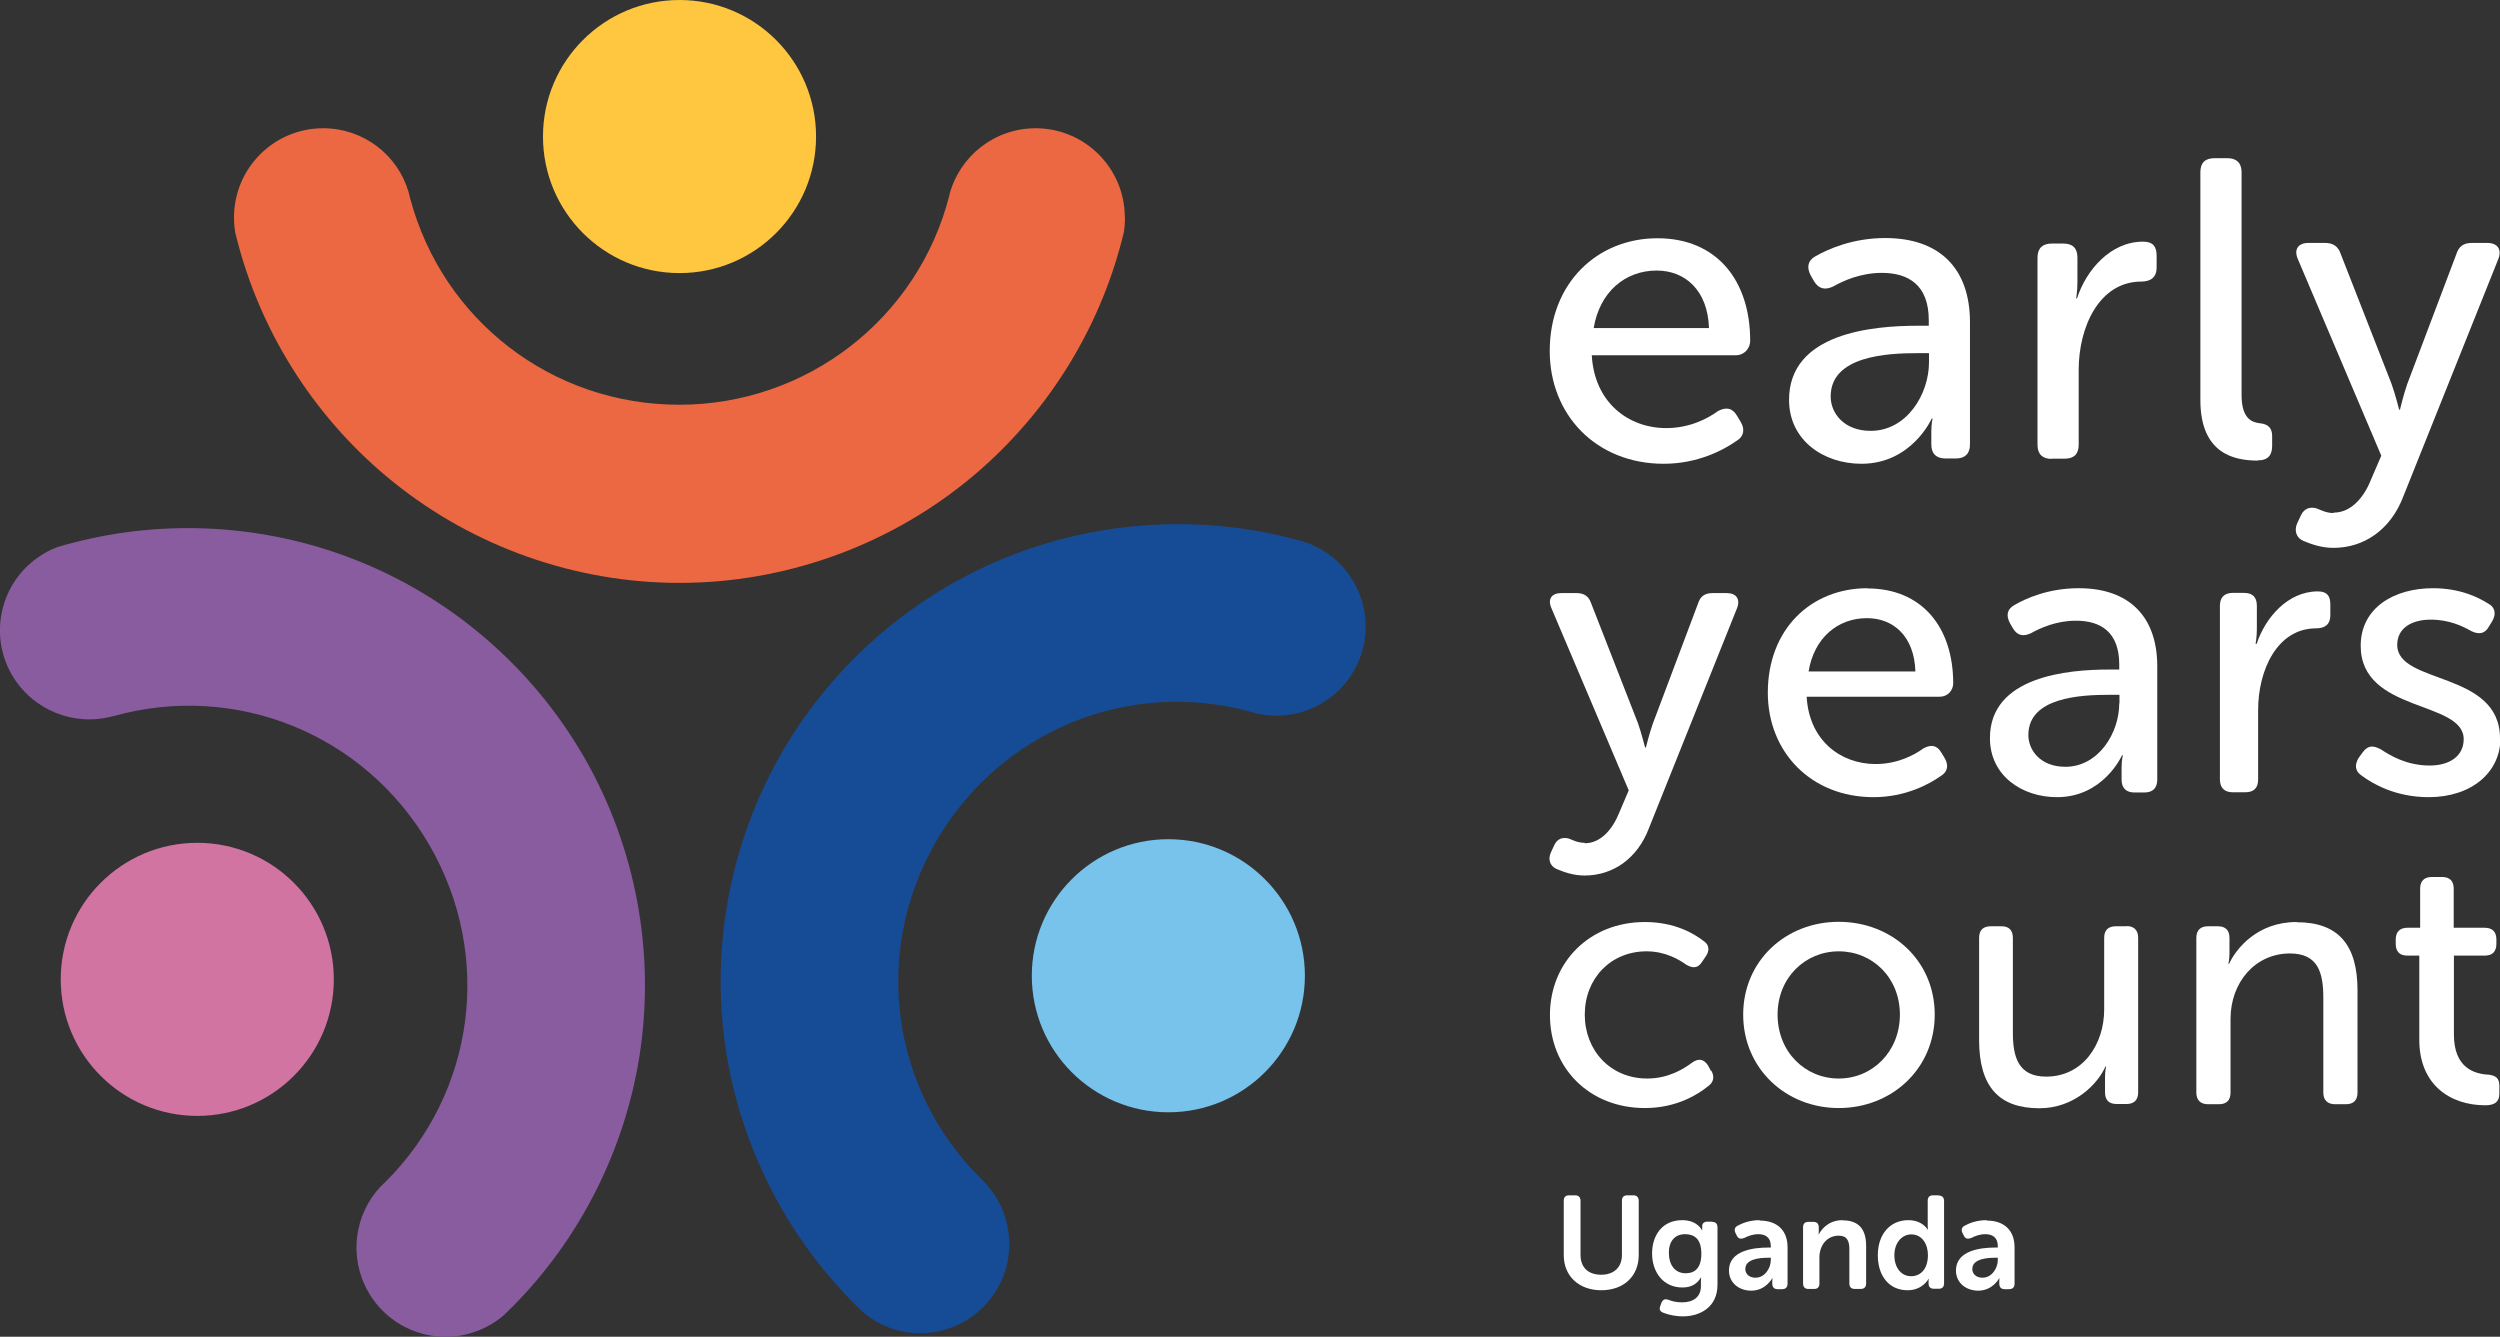
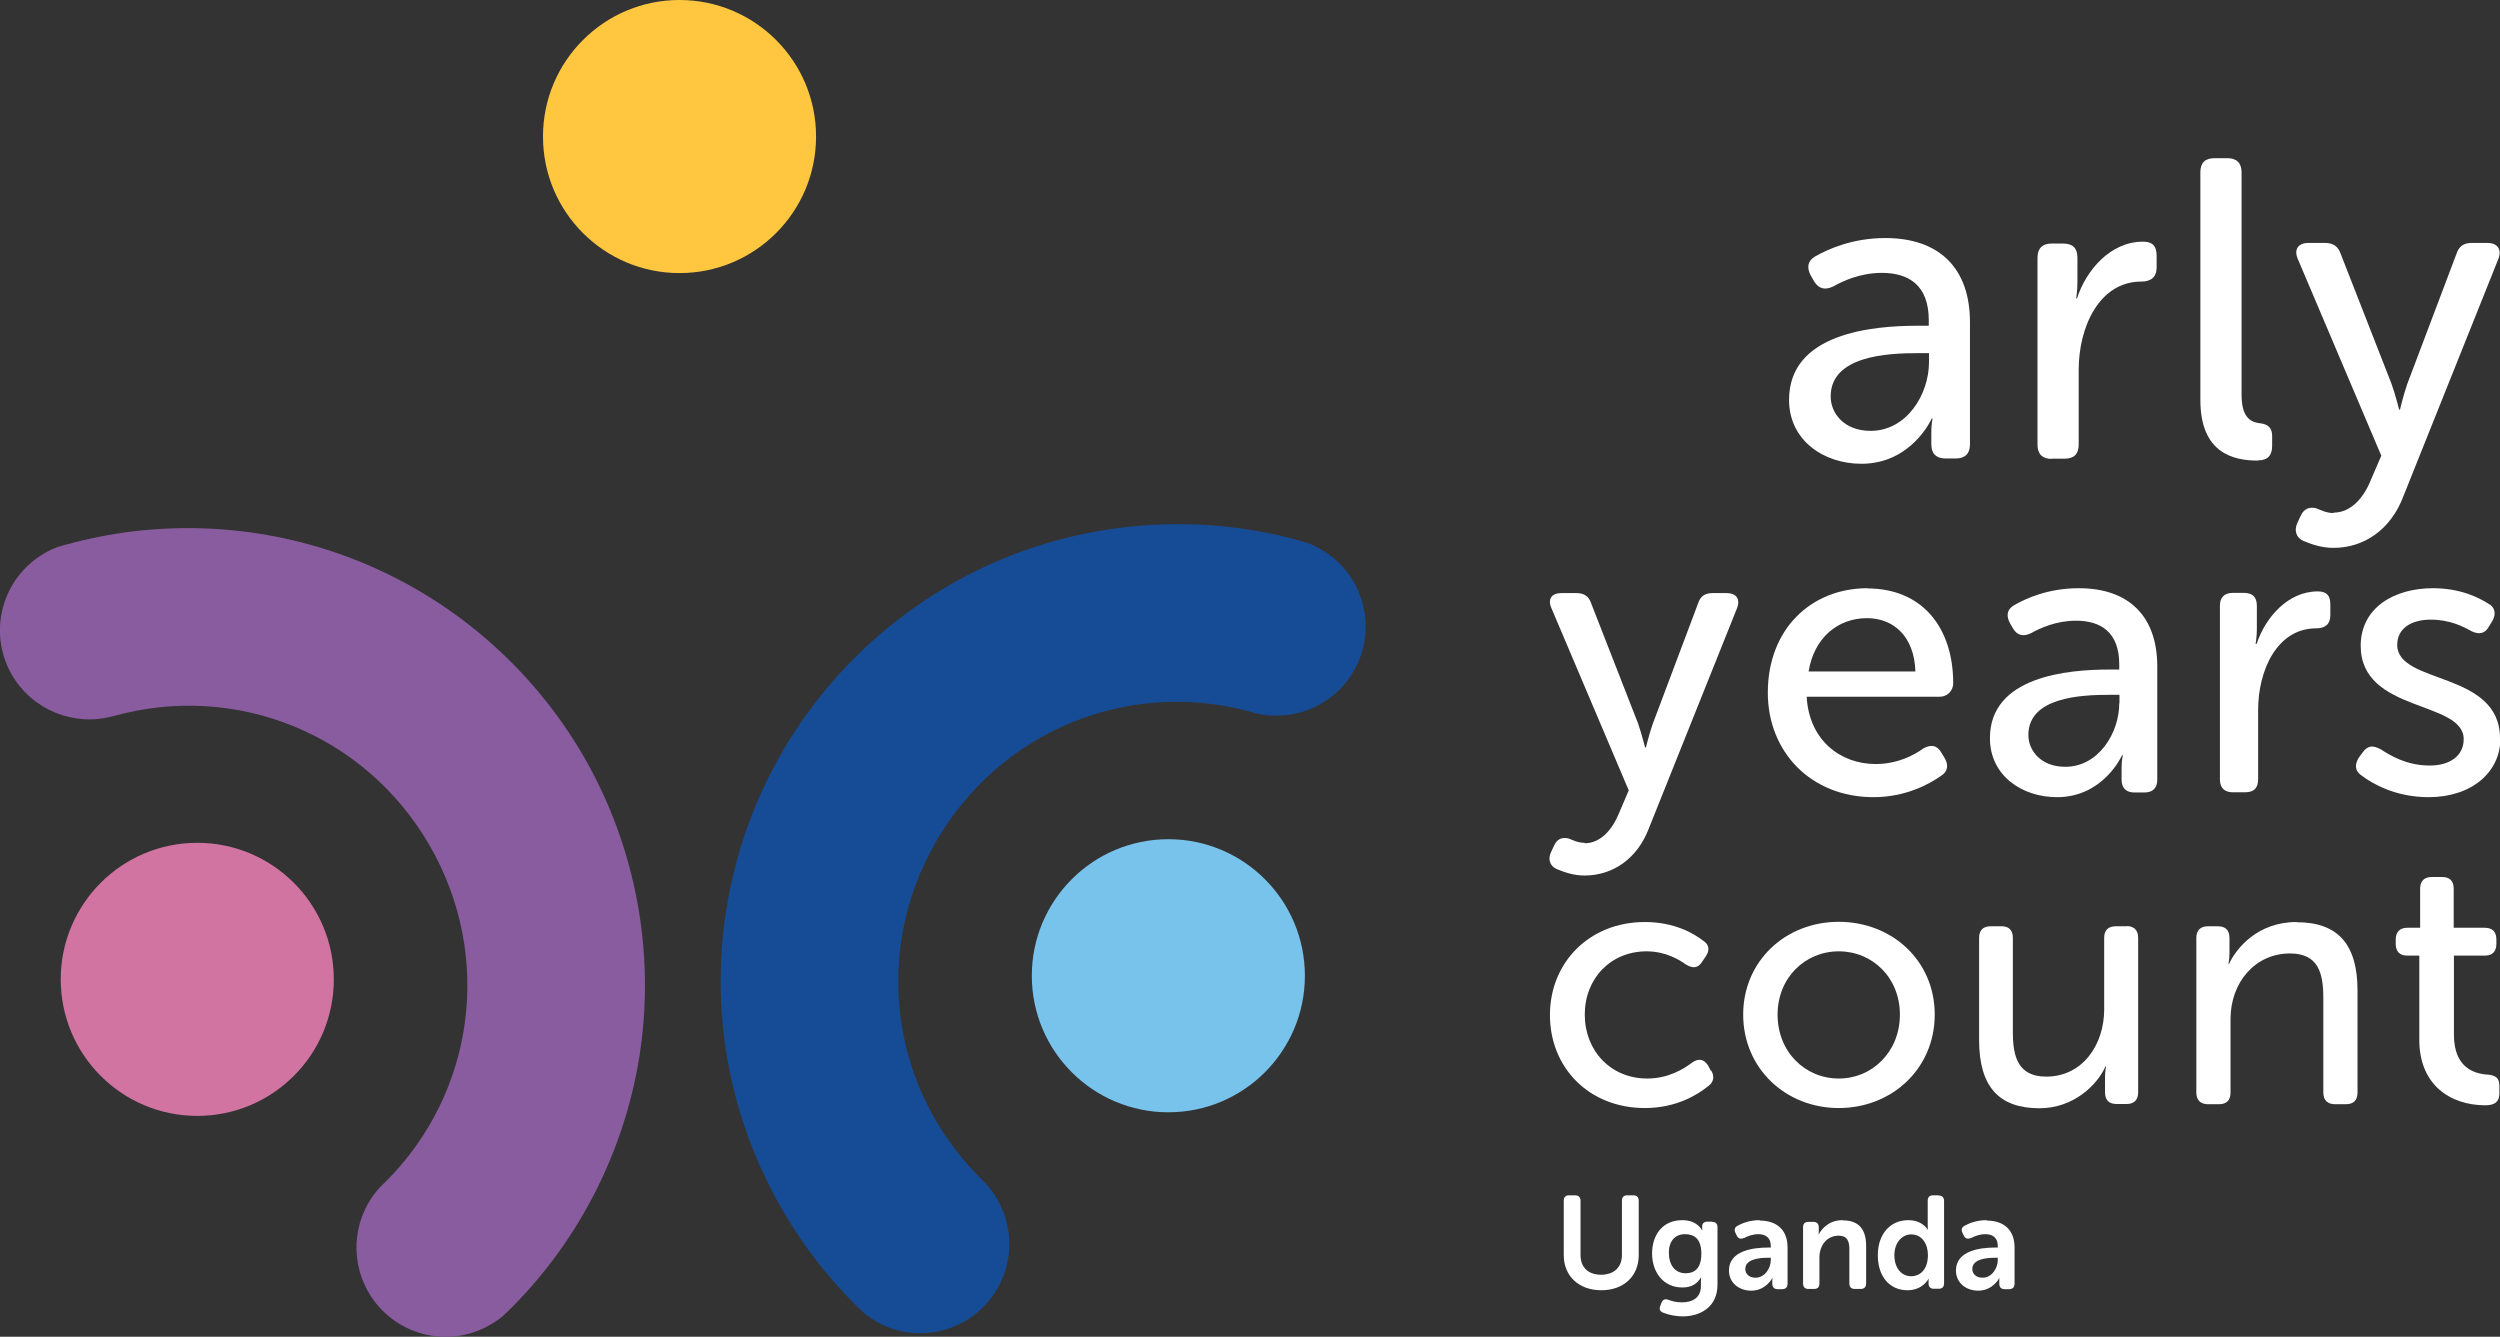
<svg xmlns="http://www.w3.org/2000/svg" id="Layer_2" data-name="Layer 2" viewBox="0 0 117.73 62.95">
  <rect x="0" y="0" width="117.73" height="62.95" fill="#333333" stroke="none" />
  <defs>
    <style>      .cls-1 {        fill: #eb6842;      }      .cls-2 {        fill: #fff;      }      .cls-3 {        fill: #ffc73f;      }      .cls-4 {        fill: #d174a2;      }      .cls-5 {        fill: #164c96;      }      .cls-6 {        fill: #895c9f;      }      .cls-7 {        fill: #78c3ec;      }    </style>
  </defs>
  <g id="Layer_2-2" data-name="Layer 2">
    <g>
      <g>
        <g>
          <path class="cls-5" d="M41.23,62.21c-.2-.12-.39-.24-.56-.39-.18-.17-.36-.35-.54-.53-3.14-3.19-5.24-7.34-5.94-11.79-.75-4.83,.18-9.82,2.63-14.06,2.45-4.24,6.31-7.55,10.87-9.31,4.23-1.63,8.9-1.89,13.26-.74,.19,.05,.38,.1,.56,.16,.24,.08,.47,.19,.7,.32,2.01,1.16,2.7,3.73,1.54,5.73-.95,1.65-2.85,2.41-4.61,1.99-.11-.03-.21-.06-.32-.09-5.73-1.54-11.74,.94-14.74,6.13-3.03,5.24-2.12,11.75,2.19,15.95,0,0,.01,.01,.02,.02,1.32,1.31,1.65,3.39,.68,5.08-1.16,2.01-3.73,2.7-5.73,1.54Z" />
          <circle class="cls-7" cx="55.02" cy="45.95" r="6.43" />
        </g>
        <g>
          <path class="cls-6" d="M2.1,26.05c.2-.12,.4-.21,.61-.29,.24-.07,.48-.14,.73-.2,4.33-1.13,8.98-.87,13.18,.76,4.56,1.76,8.42,5.07,10.87,9.31,2.45,4.24,3.38,9.23,2.63,14.06-.7,4.48-2.82,8.66-5.99,11.85-.14,.14-.28,.27-.42,.41-.19,.16-.4,.31-.63,.44-2.01,1.16-4.57,.47-5.73-1.54-.95-1.65-.66-3.67,.58-4.98,.08-.08,.16-.15,.24-.23,4.2-4.2,5.06-10.63,2.06-15.83-3.03-5.24-9.12-7.71-14.91-6.08,0,0-.01,0-.02,0-1.79,.49-3.76-.27-4.74-1.95-1.16-2.01-.47-4.57,1.54-5.73Z" />
          <circle class="cls-4" cx="9.29" cy="46.12" r="6.43" />
        </g>
        <g>
-           <path class="cls-1" d="M52.98,10.24c0,.23-.02,.46-.05,.68-.06,.24-.12,.49-.19,.73-1.19,4.32-3.74,8.21-7.25,11.04-3.81,3.07-8.6,4.76-13.49,4.76s-9.69-1.69-13.49-4.76c-3.53-2.84-6.09-6.77-7.27-11.11-.05-.19-.1-.38-.15-.57-.05-.25-.07-.5-.07-.77,0-2.32,1.88-4.2,4.2-4.2,1.9,0,3.51,1.26,4.02,3,.03,.11,.05,.21,.08,.32,1.54,5.73,6.68,9.7,12.67,9.7s11.24-4.04,12.72-9.87c0,0,0-.02,0-.02,.47-1.8,2.11-3.13,4.06-3.13,2.32,0,4.2,1.88,4.2,4.2Z" />
          <circle class="cls-3" cx="32" cy="6.43" r="6.43" />
        </g>
      </g>
      <g>
-         <path class="cls-2" d="M78.35,21.84c1.62,0,2.83-.66,3.43-1.08,.34-.2,.4-.54,.2-.88l-.18-.3c-.22-.38-.52-.42-.9-.22-.46,.34-1.32,.8-2.43,.8-1.8,0-3.39-1.22-3.51-3.43h6.78c.4,0,.68-.32,.68-.68,0-2.83-1.56-4.83-4.37-4.83s-5.07,2.09-5.07,5.31c0,3.01,2.19,5.31,5.37,5.31Zm-.34-9.1c1.34,0,2.41,.92,2.47,2.71h-5.43c.28-1.7,1.48-2.71,2.97-2.71Z" />
        <path class="cls-2" d="M90.3,15.34c-2.11,0-6.05,.34-6.05,3.49,0,1.9,1.62,3.01,3.41,3.01,2.37,0,3.31-2.13,3.31-2.13h.04s-.06,.24-.06,.62v.6c0,.44,.24,.66,.66,.66h.5c.42,0,.66-.22,.66-.66v-5.75c0-2.57-1.46-3.97-3.99-3.97-1.54,0-2.69,.52-3.29,.86-.36,.2-.42,.52-.22,.9l.16,.28c.22,.36,.52,.42,.9,.24,.46-.26,1.28-.64,2.29-.64,1.24,0,2.21,.56,2.21,2.23v.26h-.52Zm.54,1.28v.44c0,1.5-1.04,3.23-2.75,3.23-1.24,0-1.88-.82-1.88-1.62,0-1.92,2.69-2.04,4.11-2.04h.52Z" />
        <path class="cls-2" d="M96.61,21.6h.62c.44,0,.66-.22,.66-.66v-3.53c0-2,.96-4.15,2.95-4.15,.46,0,.72-.22,.72-.66v-.56c0-.44-.18-.66-.64-.66-1.52,0-2.67,1.32-3.11,2.67h-.04s.06-.34,.06-.76v-1.16c0-.44-.22-.66-.66-.66h-.56c-.42,0-.66,.22-.66,.66v8.82c0,.44,.24,.66,.66,.66Z" />
        <path class="cls-2" d="M106.32,21.68c.5,0,.68-.26,.68-.68v-.48c0-.38-.22-.54-.52-.58-.42-.04-.92-.2-.92-1.34V8.11c0-.44-.24-.66-.66-.66h-.62c-.44,0-.66,.22-.66,.66v10.73c0,2.55,1.62,2.85,2.71,2.85Z" />
        <path class="cls-2" d="M109.89,24.16c-.34,0-.6-.14-.8-.22-.28-.08-.58-.02-.74,.34l-.16,.34c-.16,.34-.08,.7,.3,.86,.34,.14,.82,.32,1.4,.32,1.42,0,2.69-.84,3.29-2.43l4.47-11.17c.18-.46-.04-.76-.52-.76h-.72c-.4,0-.62,.16-.74,.54l-2.31,6.11c-.18,.52-.34,1.2-.34,1.2h-.04s-.18-.72-.36-1.22l-2.39-6.11c-.12-.36-.36-.52-.74-.52h-.78c-.48,0-.7,.3-.5,.76l3.93,9.26-.5,1.16c-.32,.8-.92,1.52-1.74,1.52Z" />
        <path class="cls-2" d="M74.62,39.69c-.32,0-.56-.13-.74-.2-.26-.07-.54-.02-.69,.32l-.15,.32c-.15,.32-.07,.65,.28,.8,.32,.13,.76,.3,1.3,.3,1.32,0,2.49-.78,3.04-2.25l4.14-10.34c.17-.43-.04-.71-.48-.71h-.67c-.37,0-.58,.15-.69,.5l-2.13,5.66c-.17,.48-.32,1.11-.32,1.11h-.04s-.17-.67-.33-1.13l-2.21-5.66c-.11-.33-.33-.48-.69-.48h-.72c-.45,0-.65,.28-.46,.71l3.64,8.58-.46,1.08c-.3,.74-.85,1.41-1.61,1.41Z" />
        <path class="cls-2" d="M87.95,27.7c-2.67,0-4.7,1.93-4.7,4.92,0,2.78,2.02,4.92,4.98,4.92,1.5,0,2.62-.61,3.17-1,.32-.19,.37-.5,.19-.82l-.17-.28c-.2-.35-.48-.39-.84-.2-.43,.32-1.23,.74-2.25,.74-1.67,0-3.14-1.13-3.25-3.17h6.27c.37,0,.63-.3,.63-.63,0-2.62-1.45-4.47-4.05-4.47Zm-2.78,3.92c.26-1.58,1.37-2.51,2.75-2.51,1.24,0,2.23,.85,2.28,2.51h-5.03Z" />
        <path class="cls-2" d="M97.89,27.7c-1.43,0-2.49,.48-3.04,.8-.33,.19-.39,.48-.2,.84l.15,.26c.2,.33,.48,.39,.84,.22,.43-.24,1.19-.59,2.12-.59,1.15,0,2.04,.52,2.04,2.06v.24h-.48c-1.95,0-5.61,.32-5.61,3.23,0,1.76,1.5,2.78,3.16,2.78,2.19,0,3.06-1.97,3.06-1.97h.04s-.06,.22-.06,.58v.56c0,.41,.22,.61,.61,.61h.46c.39,0,.61-.2,.61-.61v-5.33c0-2.38-1.36-3.68-3.69-3.68Zm1.91,5.42c0,1.39-.97,2.99-2.54,2.99-1.15,0-1.74-.76-1.74-1.5,0-1.78,2.49-1.89,3.81-1.89h.48v.41Z" />
        <path class="cls-2" d="M106.22,30.32s.06-.32,.06-.71v-1.08c0-.41-.2-.61-.61-.61h-.52c-.39,0-.61,.2-.61,.61v8.17c0,.41,.22,.61,.61,.61h.58c.41,0,.61-.2,.61-.61v-3.27c0-1.86,.89-3.84,2.73-3.84,.43,0,.67-.2,.67-.61v-.52c0-.41-.17-.61-.59-.61-1.41,0-2.47,1.23-2.88,2.47h-.04Z" />
        <path class="cls-2" d="M117.73,34.77c0-3.19-4.84-2.52-4.84-4.4,0-.8,.69-1.19,1.58-1.19s1.52,.32,1.91,.54c.35,.17,.63,.13,.82-.2l.17-.28c.19-.33,.13-.65-.2-.82-.45-.28-1.3-.72-2.6-.72-1.84,0-3.4,.93-3.4,2.71,0,3.17,4.85,2.56,4.85,4.4,0,.8-.67,1.24-1.6,1.24-1.1,0-1.87-.48-2.3-.76-.37-.2-.61-.19-.85,.13l-.19,.26c-.2,.32-.19,.63,.13,.84,.52,.39,1.6,1.02,3.16,1.02,2.02,0,3.38-1.17,3.38-2.77Z" />
        <path class="cls-2" d="M80.57,50.43l-.13-.25c-.2-.31-.45-.35-.74-.15-.4,.3-1.12,.76-2.13,.76-1.72,0-2.94-1.31-2.94-3.01s1.22-2.98,2.91-2.98c.88,0,1.52,.38,1.87,.63,.31,.18,.55,.17,.74-.13l.17-.25c.2-.28,.18-.56-.1-.74-.45-.35-1.36-.89-2.76-.89-2.61,0-4.47,1.9-4.47,4.38s1.84,4.38,4.47,4.38c1.51,0,2.51-.65,2.98-1.03,.26-.18,.31-.45,.15-.73Z" />
        <path class="cls-2" d="M86.59,52.18c2.5,0,4.52-1.85,4.52-4.4s-2.02-4.37-4.52-4.37-4.5,1.84-4.5,4.37,2,4.4,4.5,4.4Zm0-7.38c1.59,0,2.88,1.24,2.88,2.98s-1.29,3.01-2.88,3.01-2.88-1.26-2.88-3.01,1.31-2.98,2.88-2.98Z" />
        <path class="cls-2" d="M100.15,43.62h-.51c-.36,0-.55,.18-.55,.55v3.37c0,1.65-1.01,3.16-2.73,3.16-1.32,0-1.57-.93-1.57-2.08v-4.45c0-.36-.18-.55-.53-.55h-.51c-.36,0-.55,.18-.55,.55v4.81c0,2.22,.96,3.21,2.84,3.21,1.64,0,2.75-1.14,3.11-1.97h.03s-.05,.23-.05,.48v.74c0,.36,.18,.55,.55,.55h.46c.35,0,.55-.18,.55-.55v-7.28c0-.36-.2-.55-.55-.55Z" />
        <path class="cls-2" d="M108.15,43.42c-1.84,0-2.84,1.24-3.18,1.97h-.03s.05-.23,.05-.48v-.74c0-.36-.18-.55-.55-.55h-.46c-.35,0-.55,.18-.55,.55v7.28c0,.36,.2,.55,.55,.55h.51c.36,0,.55-.18,.55-.55v-3.46c0-1.74,1.17-3.09,2.8-3.09,1.34,0,1.57,.93,1.57,2.1v4.45c0,.36,.2,.55,.55,.55h.51c.36,0,.55-.18,.55-.55v-4.81c0-2.13-.89-3.21-2.86-3.21Z" />
        <path class="cls-2" d="M117.15,50.61c-.61-.05-1.59-.3-1.59-1.89v-3.72h1.47c.35,0,.53-.2,.53-.55v-.21c0-.35-.18-.55-.55-.55h-1.46v-1.84c0-.36-.18-.55-.55-.55h-.48c-.35,0-.55,.18-.55,.55v1.84h-.6c-.36,0-.55,.2-.55,.55v.21c0,.35,.18,.55,.53,.55h.58v3.97c0,2.12,1.46,3.08,3.11,3.08,.45,0,.66-.17,.66-.55v-.35c0-.38-.15-.51-.58-.55Z" />
        <path class="cls-2" d="M76.91,56.29h-.28c-.17,0-.25,.09-.25,.26v2.55c0,.59-.39,.93-.98,.93s-.97-.33-.97-.93v-2.55c0-.17-.09-.26-.26-.26h-.28c-.17,0-.25,.09-.25,.26v2.56c0,.98,.71,1.65,1.77,1.65s1.76-.67,1.76-1.65v-2.56c0-.17-.09-.26-.25-.26Z" />
        <path class="cls-2" d="M80.62,57.53h-.21c-.17,0-.25,.09-.25,.21v.12s0,.08,0,.08h-.01s-.2-.48-.93-.48c-.94,0-1.42,.71-1.42,1.57s.51,1.6,1.43,1.6c.42,0,.69-.17,.87-.47h.01s-.01,.09-.01,.16v.24c0,.56-.41,.77-.89,.77-.29,0-.49-.06-.64-.12-.17-.06-.26-.01-.33,.14l-.05,.14c-.07,.16-.02,.27,.14,.33,.22,.09,.57,.17,.92,.17,.78,0,1.63-.41,1.63-1.49v-2.7c0-.17-.09-.26-.25-.26Zm-1.24,2.43c-.51,0-.79-.4-.79-.97,0-.52,.27-.87,.76-.87,.41,0,.77,.19,.77,.92s-.36,.92-.73,.92Z" />
        <path class="cls-2" d="M82.86,57.46c-.47,0-.83,.15-1.03,.26-.15,.08-.17,.2-.1,.35l.06,.12c.07,.15,.19,.17,.35,.11,.15-.08,.39-.18,.66-.18,.32,0,.59,.14,.59,.56v.07h-.13c-.71,0-1.84,.15-1.84,1.08,0,.58,.47,.95,1.05,.95,.69,0,.99-.59,.99-.59h.01s-.01,.05-.01,.14v.12c0,.17,.09,.26,.25,.26h.21c.17,0,.26-.09,.26-.26v-1.71c0-.8-.49-1.26-1.31-1.26Zm.53,1.88c0,.38-.28,.83-.72,.83-.32,0-.48-.2-.48-.41,0-.47,.67-.53,1.07-.53h.13v.12Z" />
        <path class="cls-2" d="M86.77,57.46c-.64,0-.98,.4-1.12,.67h-.01s.01-.07,.01-.14v-.19c0-.17-.09-.26-.25-.26h-.24c-.17,0-.25,.09-.25,.26v2.64c0,.17,.09,.26,.25,.26h.27c.17,0,.25-.09,.25-.26v-1.22c0-.57,.35-1.03,.91-1.03,.4,0,.5,.26,.5,.64v1.61c0,.17,.09,.26,.26,.26h.27c.17,0,.26-.09,.26-.26v-1.77c0-.84-.4-1.2-1.1-1.2Z" />
        <path class="cls-2" d="M91.3,56.29h-.27c-.17,0-.25,.09-.25,.26v1.18c0,.1,.01,.18,.01,.18h-.01s-.23-.45-.92-.45c-.84,0-1.43,.65-1.43,1.65s.55,1.65,1.4,1.65c.72,0,.99-.54,.99-.54h.01s-.01,.05-.01,.11v.12c0,.15,.09,.24,.25,.24h.23c.17,0,.25-.09,.25-.26v-3.87c0-.17-.09-.26-.25-.26Zm-1.3,3.81c-.46,0-.79-.39-.79-.99s.37-.98,.79-.98c.53,0,.79,.48,.79,.97,0,.7-.38,1-.79,1Z" />
        <path class="cls-2" d="M93.55,57.46c-.47,0-.83,.15-1.03,.26-.15,.08-.17,.2-.1,.35l.06,.12c.07,.15,.19,.17,.35,.11,.15-.08,.39-.18,.66-.18,.32,0,.59,.14,.59,.56v.07h-.13c-.71,0-1.84,.15-1.84,1.08,0,.58,.47,.95,1.05,.95,.69,0,.99-.59,.99-.59h.01s-.01,.05-.01,.14v.12c0,.17,.09,.26,.25,.26h.21c.17,0,.26-.09,.26-.26v-1.71c0-.8-.49-1.26-1.31-1.26Zm.53,1.88c0,.38-.28,.83-.72,.83-.32,0-.48-.2-.48-.41,0-.47,.67-.53,1.07-.53h.13v.12Z" />
      </g>
    </g>
  </g>
</svg>